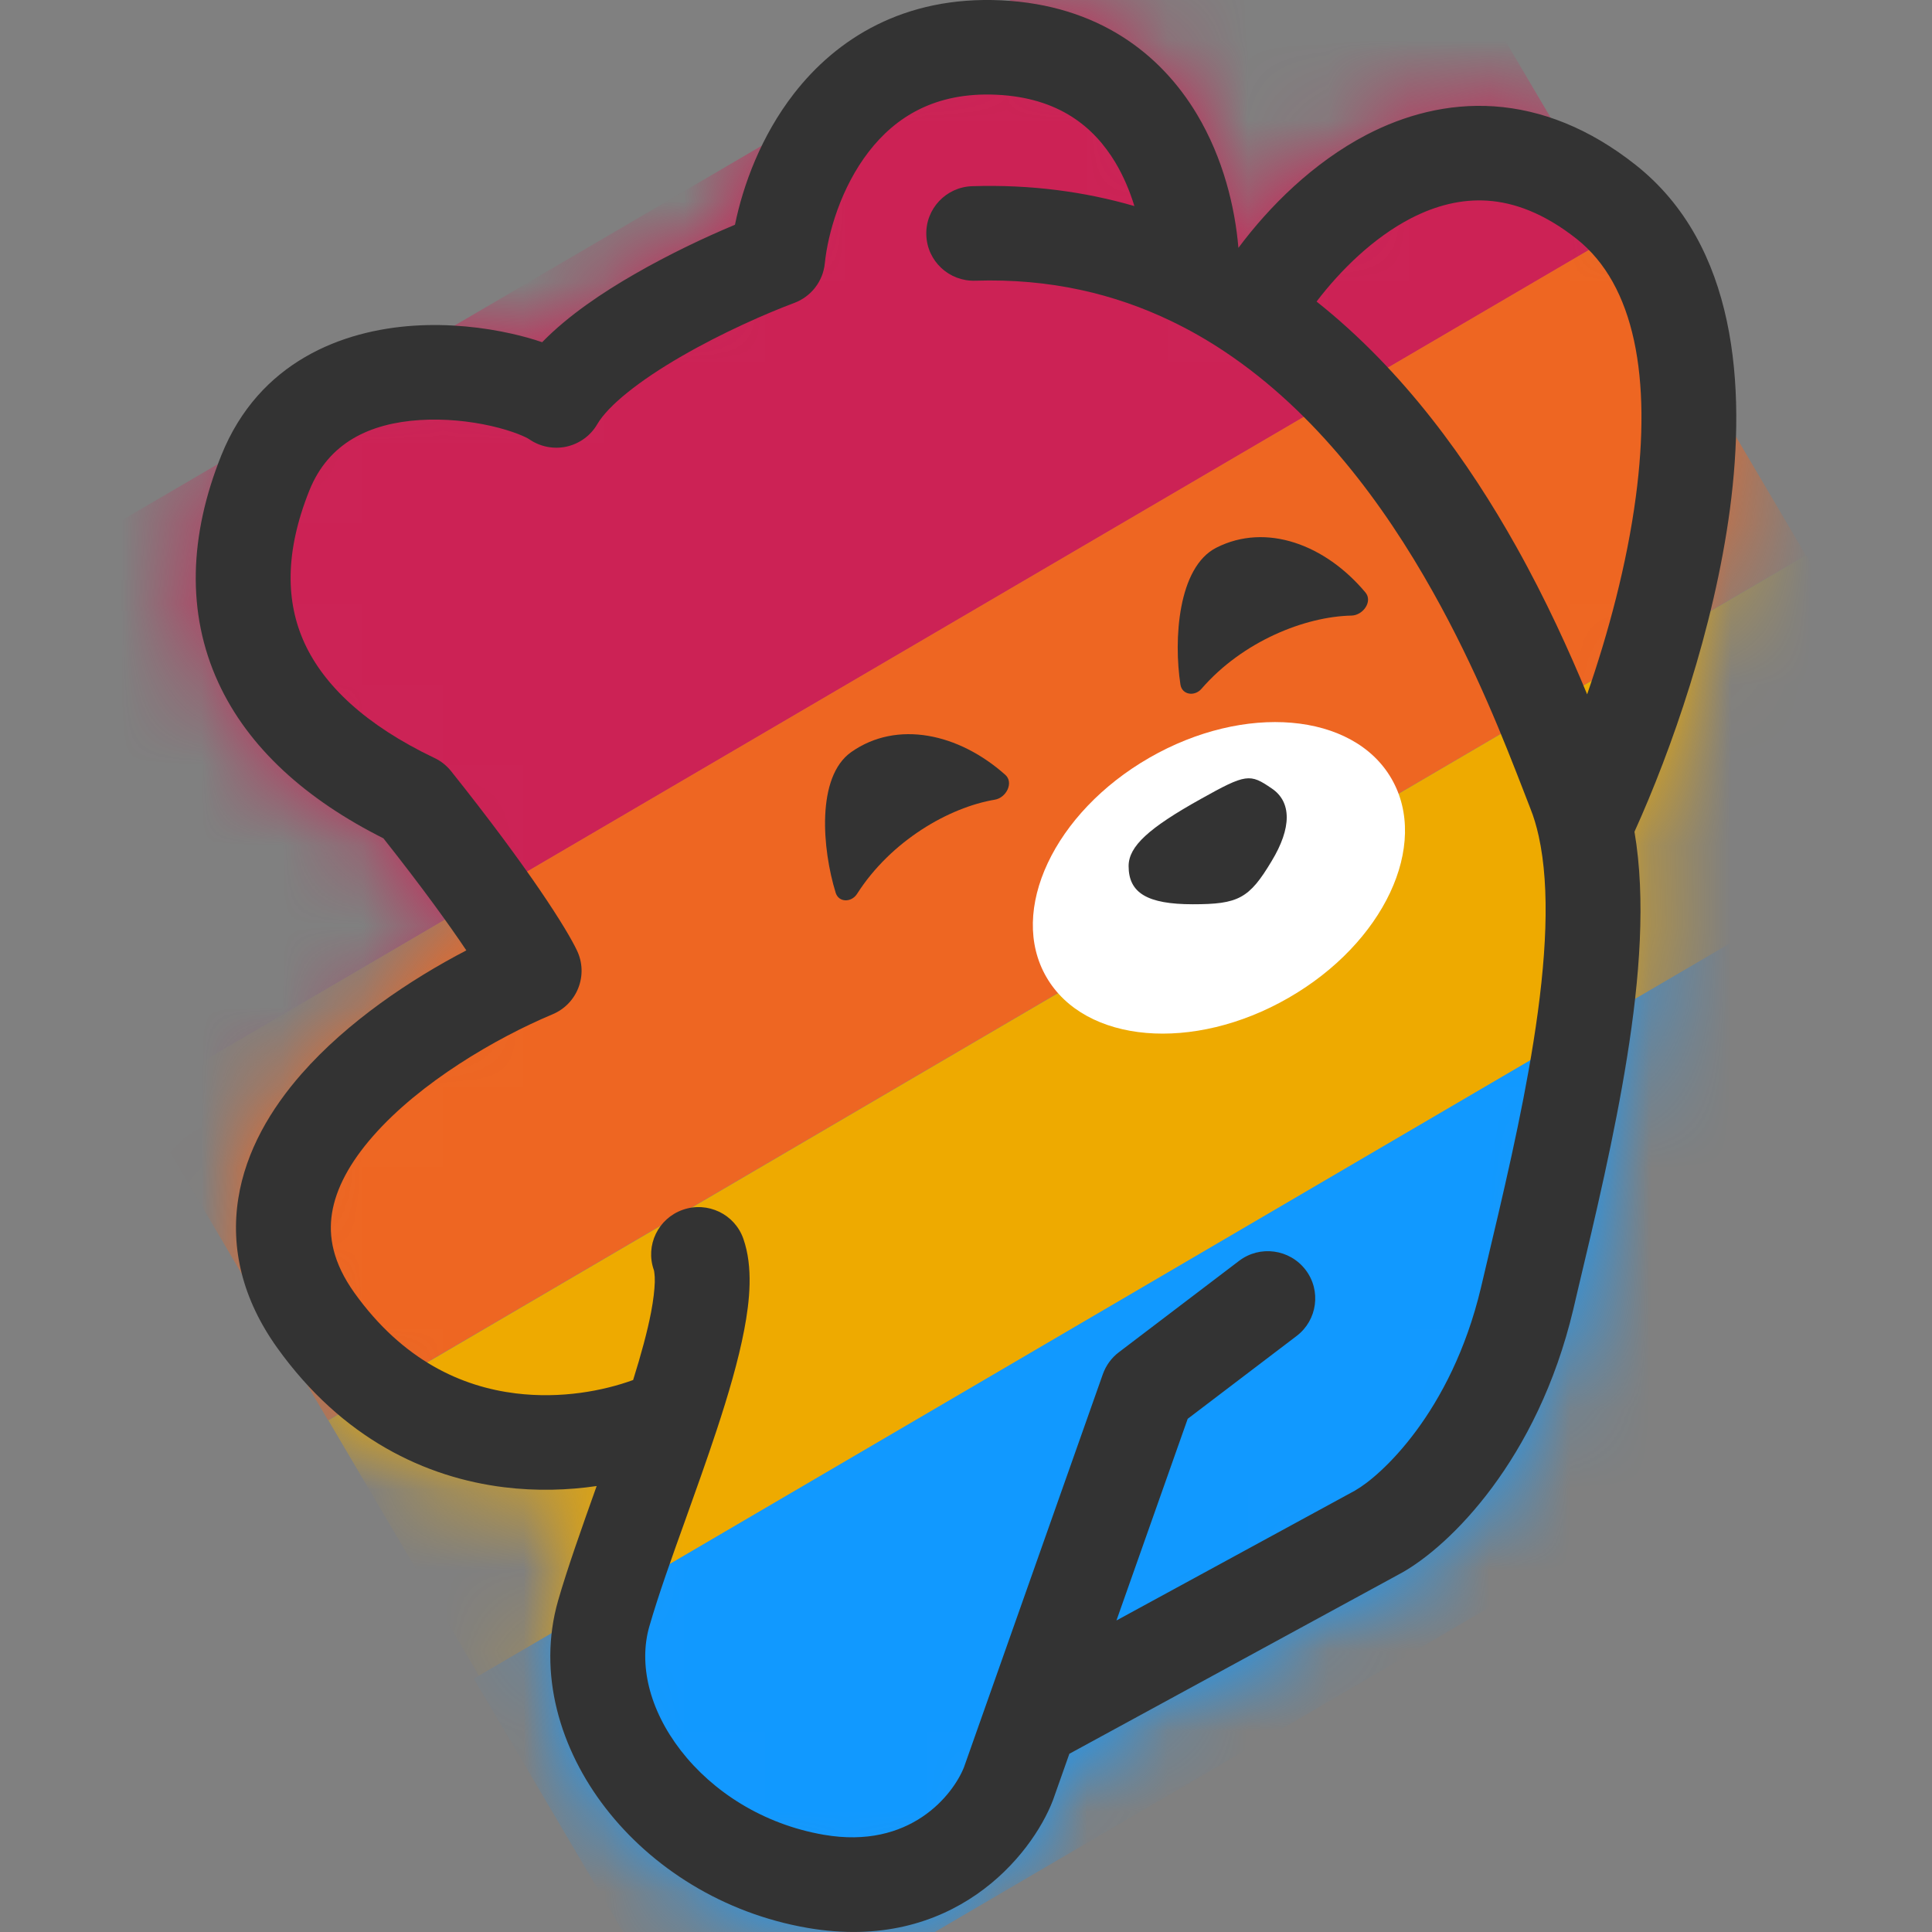
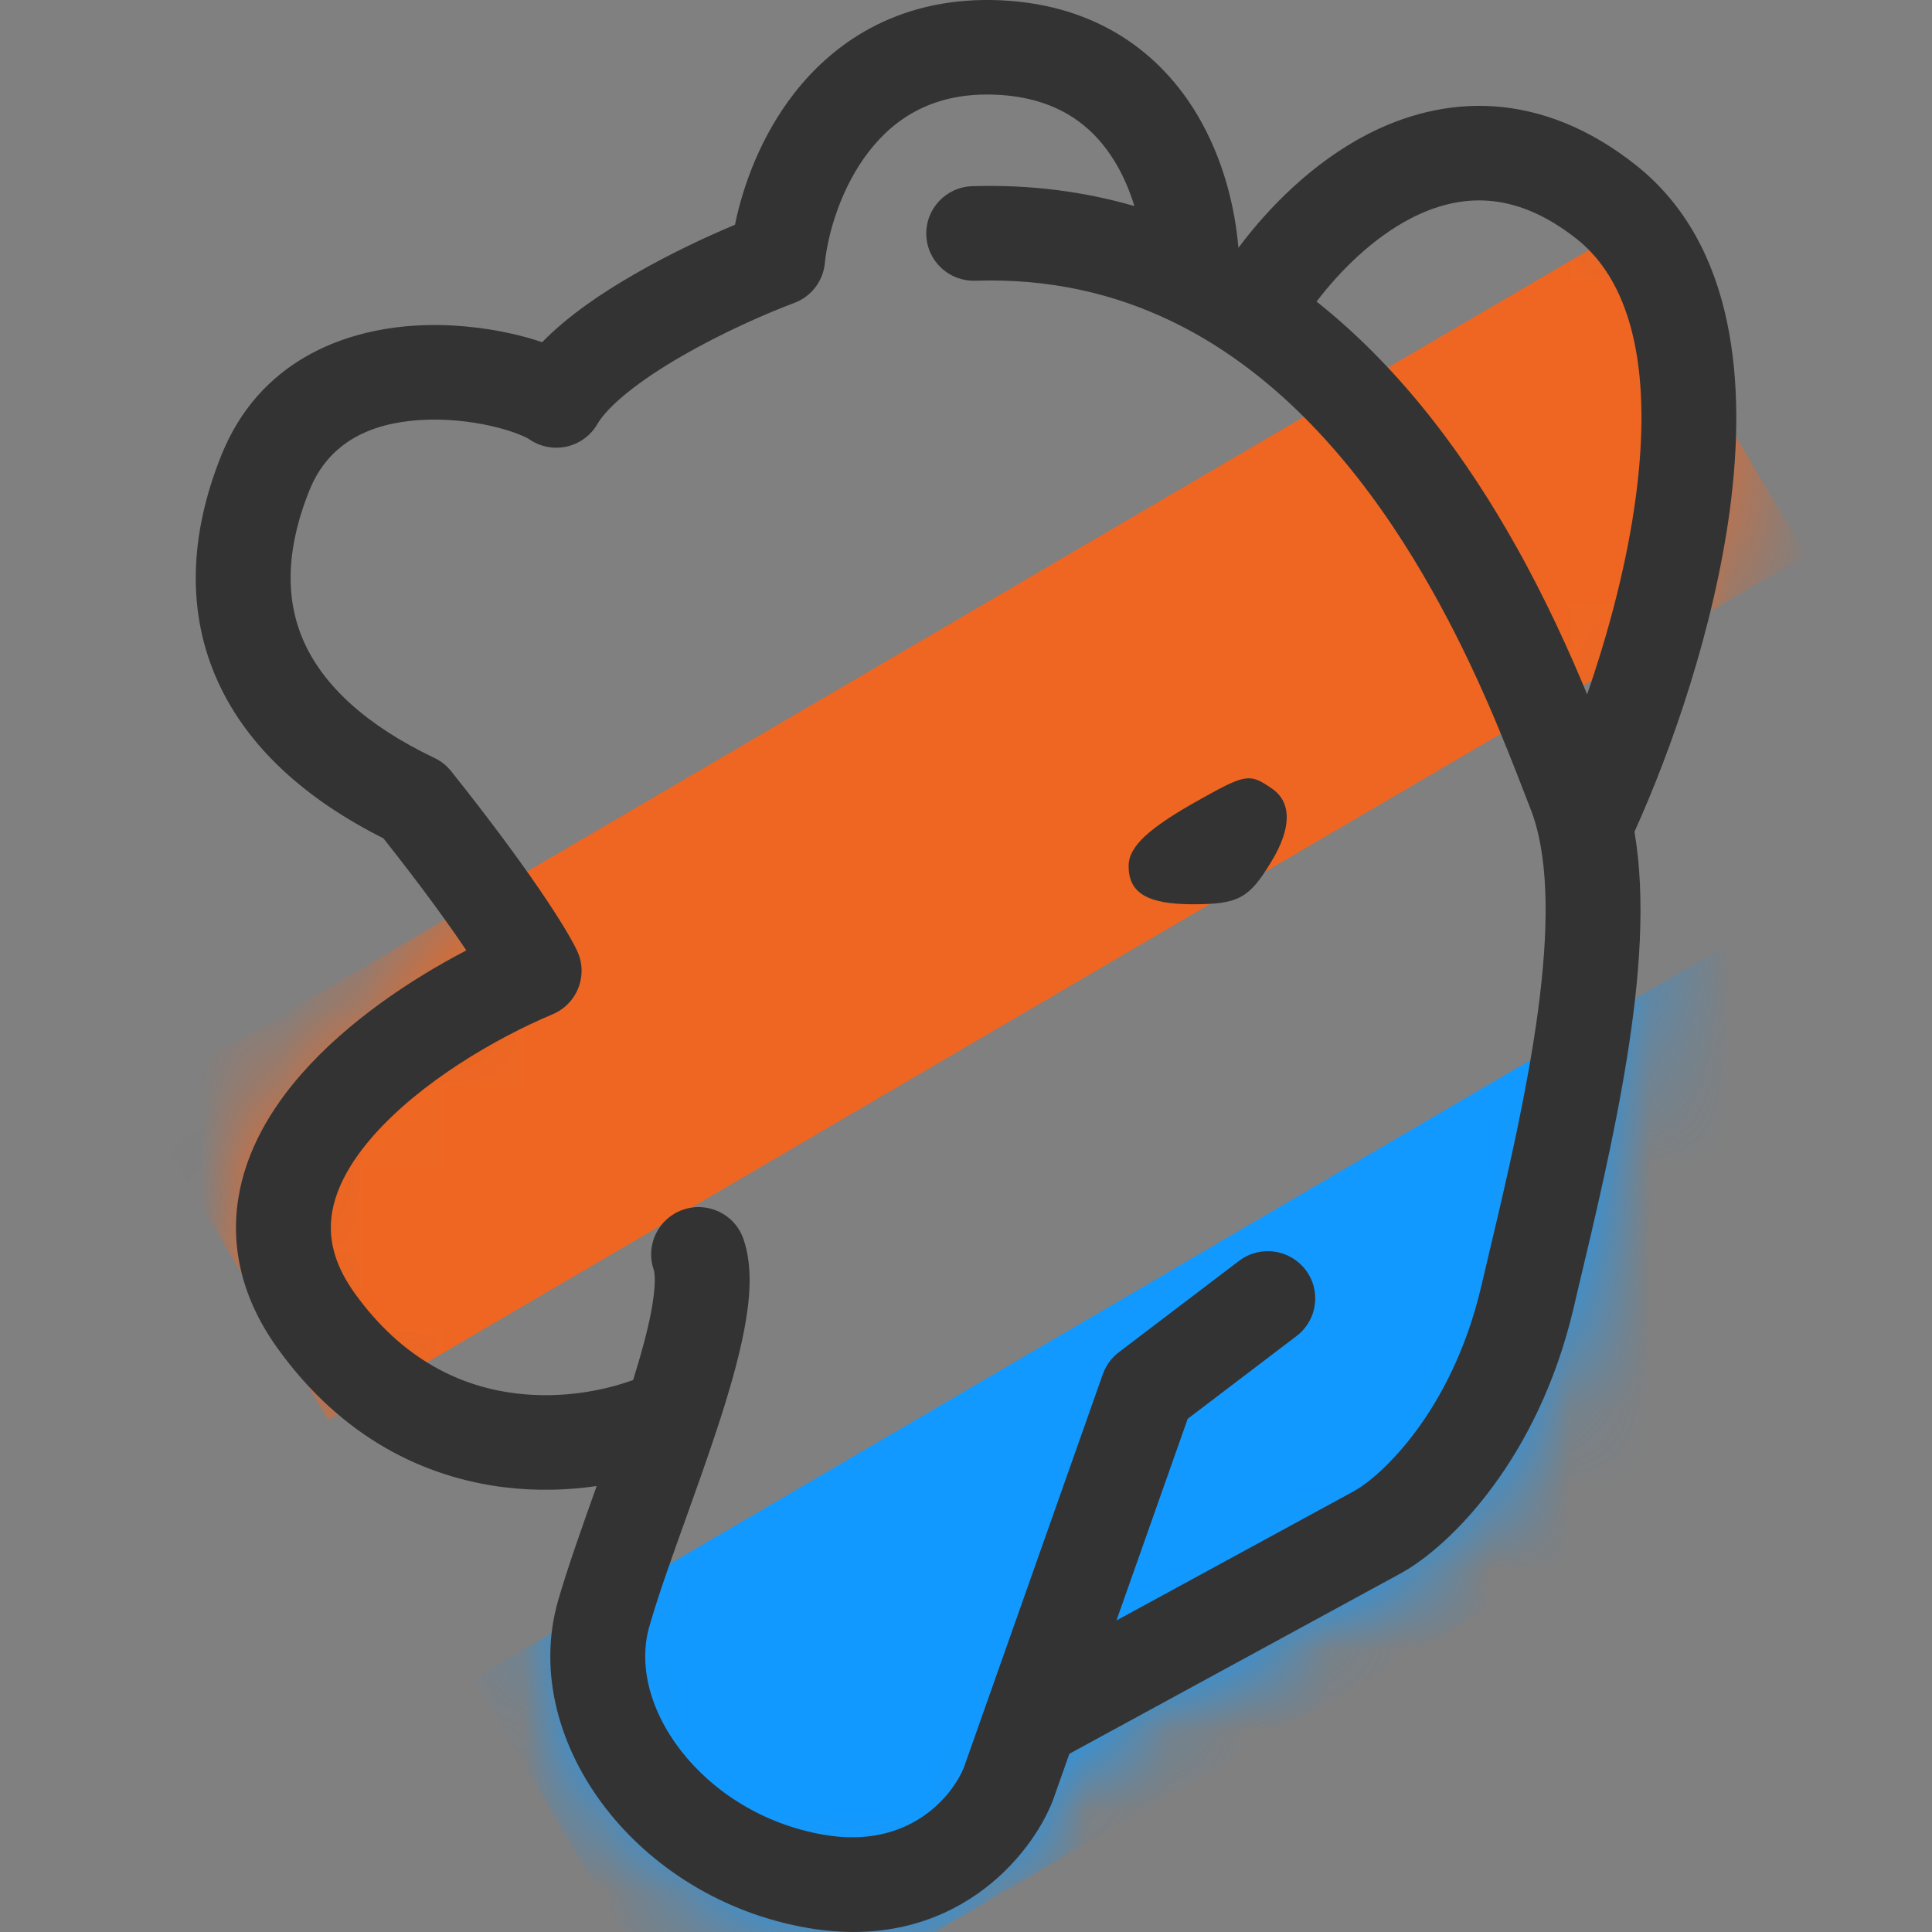
<svg xmlns="http://www.w3.org/2000/svg" fill="none" height="24" viewBox="0 0 24 24" width="24">
  <rect x="0" y="0" width="24" height="24" fill="#808080" stroke="none" />
  <g id="Logo">
    <g id="Mask group">
      <mask height="24" id="mask0_9654_2532" maskUnits="userSpaceOnUse" style="mask-type:alpha" width="20" x="2" y="0">
        <path clip-rule="evenodd" d="M9.861 1.165C10.391 0.481 11.231 -0.053 12.438 0.004C13.647 0.062 14.422 0.675 14.866 1.415C15.197 1.966 15.342 2.579 15.384 3.079C15.765 2.568 16.31 2.021 16.978 1.673C17.439 1.434 17.975 1.282 18.56 1.321C19.149 1.362 19.743 1.593 20.319 2.049C21.574 3.042 21.692 4.796 21.49 6.324C21.292 7.811 20.761 9.324 20.304 10.332C20.447 11.171 20.368 12.158 20.213 13.127C20.058 14.1 19.817 15.117 19.599 16.03C19.581 16.109 19.562 16.187 19.544 16.265C19.099 18.139 18.008 19.206 17.411 19.539C17.41 19.54 17.408 19.541 17.407 19.541L13.284 21.786L13.084 22.352C13.082 22.358 13.08 22.363 13.078 22.368C12.815 23.05 11.838 24.262 10.031 23.949C8.979 23.767 8.093 23.197 7.524 22.462C6.958 21.732 6.673 20.789 6.933 19.883C7.049 19.48 7.23 18.971 7.412 18.46C7.057 18.512 6.666 18.525 6.261 18.475C5.292 18.355 4.255 17.875 3.445 16.745C3.01 16.138 2.863 15.505 2.96 14.889C3.054 14.293 3.368 13.771 3.746 13.34C4.317 12.69 5.102 12.166 5.793 11.806C5.581 11.49 5.249 11.028 4.763 10.414C3.805 9.933 3.085 9.292 2.711 8.477C2.316 7.615 2.35 6.651 2.749 5.657C3.218 4.49 4.257 4.104 5.139 4.046C5.579 4.017 6.006 4.066 6.36 4.146C6.488 4.175 6.615 4.21 6.735 4.251C7.061 3.916 7.492 3.63 7.88 3.407C8.313 3.157 8.766 2.944 9.13 2.792C9.232 2.295 9.455 1.689 9.861 1.165Z" fill="#333333" fill-rule="evenodd" id="Vector 11 (Stroke)" />
      </mask>
      <g mask="url(#mask0_9654_2532)">
        <g id="Vector">
-           <path d="M-1.457 8.202L16.901 -2.544L20.106 2.892L1.748 13.638L-1.457 8.202Z" fill="#CC2255" />
          <path d="M1.722 13.651L20.079 2.905L22.433 6.897L4.075 17.643L1.722 13.651Z" fill="#EE6622" />
-           <path d="M4.079 17.644L22.436 6.897L24.308 10.073L5.951 20.819L4.079 17.644Z" fill="#EEAA00" />
          <path d="M5.886 20.853L24.243 10.107L27.092 14.938L8.734 25.685L5.886 20.853Z" fill="#1199FF" />
        </g>
      </g>
    </g>
    <path clip-rule="evenodd" d="M9.861 1.165C10.391 0.481 11.231 -0.053 12.438 0.004C13.647 0.062 14.422 0.675 14.866 1.415C15.197 1.966 15.342 2.579 15.384 3.079C15.765 2.568 16.31 2.021 16.978 1.673C17.439 1.434 17.975 1.282 18.56 1.321C19.149 1.362 19.743 1.593 20.319 2.049C21.574 3.042 21.692 4.796 21.49 6.324C21.292 7.811 20.761 9.324 20.304 10.332C20.447 11.171 20.368 12.158 20.213 13.127C20.058 14.1 19.817 15.117 19.599 16.03C19.581 16.109 19.562 16.187 19.544 16.265C19.099 18.139 18.008 19.206 17.411 19.539C17.41 19.54 17.408 19.541 17.407 19.541L13.284 21.786L13.084 22.352C13.082 22.358 13.08 22.363 13.078 22.368C12.815 23.05 11.838 24.262 10.031 23.949C8.979 23.767 8.093 23.197 7.524 22.462C6.958 21.732 6.673 20.789 6.933 19.883C7.049 19.48 7.23 18.971 7.412 18.46C7.057 18.512 6.666 18.525 6.261 18.475C5.292 18.355 4.255 17.875 3.445 16.745C3.01 16.138 2.863 15.505 2.96 14.889C3.054 14.293 3.368 13.771 3.746 13.34C4.317 12.69 5.102 12.166 5.793 11.806C5.581 11.49 5.249 11.028 4.763 10.414C3.805 9.933 3.085 9.292 2.711 8.477C2.316 7.615 2.35 6.651 2.749 5.657C3.218 4.49 4.257 4.104 5.139 4.046C5.579 4.017 6.006 4.066 6.36 4.146C6.488 4.175 6.615 4.21 6.735 4.251C7.061 3.916 7.492 3.63 7.88 3.407C8.313 3.157 8.766 2.944 9.13 2.792C9.232 2.295 9.455 1.689 9.861 1.165ZM7.865 17.143C7.963 16.83 8.041 16.545 8.088 16.301C8.117 16.148 8.131 16.023 8.134 15.926C8.135 15.878 8.133 15.842 8.129 15.815C8.128 15.802 8.126 15.792 8.125 15.786C8.124 15.784 8.124 15.782 8.123 15.781C8.123 15.78 8.123 15.779 8.123 15.778C8.122 15.777 8.122 15.776 8.122 15.776C8.014 15.47 8.176 15.135 8.483 15.028C8.791 14.921 9.127 15.082 9.234 15.388C9.358 15.741 9.313 16.165 9.245 16.52C9.172 16.903 9.045 17.334 8.904 17.761C8.777 18.147 8.642 18.521 8.515 18.877C8.341 19.361 8.18 19.81 8.066 20.205C7.933 20.669 8.061 21.233 8.457 21.745C8.85 22.253 9.477 22.662 10.233 22.792C11.31 22.979 11.841 22.291 11.975 21.953L13.7 17.07C13.739 16.962 13.807 16.867 13.899 16.798L15.392 15.663C15.65 15.466 16.02 15.516 16.218 15.774C16.415 16.031 16.365 16.4 16.107 16.596L14.754 17.625L13.869 20.13L16.837 18.514C16.837 18.513 16.838 18.513 16.839 18.512C17.134 18.346 18.025 17.561 18.397 15.995C18.415 15.919 18.433 15.843 18.451 15.766C18.67 14.845 18.902 13.87 19.049 12.943C19.211 11.927 19.259 11.04 19.114 10.385C19.086 10.259 19.052 10.145 19.011 10.044C18.983 9.971 18.951 9.89 18.917 9.801C18.69 9.218 18.34 8.315 17.803 7.358C17.185 6.253 16.345 5.125 15.224 4.375C15.01 4.231 14.785 4.102 14.55 3.989C13.85 3.652 13.046 3.457 12.114 3.487C11.789 3.497 11.517 3.243 11.507 2.919C11.496 2.595 11.752 2.323 12.077 2.313C12.804 2.29 13.475 2.381 14.092 2.56C14.035 2.375 13.958 2.19 13.855 2.018C13.589 1.576 13.153 1.214 12.382 1.177C11.609 1.14 11.12 1.461 10.793 1.883C10.447 2.33 10.284 2.897 10.246 3.272C10.224 3.494 10.077 3.684 9.867 3.763C9.525 3.891 8.978 4.13 8.471 4.423C7.933 4.733 7.554 5.04 7.419 5.27C7.337 5.412 7.198 5.512 7.038 5.548C6.878 5.583 6.71 5.55 6.575 5.457C6.537 5.431 6.376 5.354 6.099 5.291C5.838 5.232 5.526 5.198 5.215 5.218C4.595 5.258 4.082 5.498 3.843 6.093C3.536 6.86 3.55 7.481 3.783 7.989C4.022 8.509 4.532 9.003 5.397 9.416C5.478 9.454 5.548 9.51 5.604 9.58C6.582 10.806 7.046 11.548 7.169 11.811C7.237 11.955 7.243 12.121 7.185 12.27C7.128 12.419 7.012 12.538 6.864 12.6C6.161 12.895 5.22 13.444 4.634 14.113C4.344 14.443 4.172 14.767 4.124 15.072C4.079 15.358 4.133 15.683 4.404 16.062C5.009 16.905 5.74 17.227 6.406 17.309C6.97 17.379 7.498 17.277 7.865 17.143ZM16.355 3.746C17.446 4.612 18.25 5.745 18.833 6.786C19.206 7.451 19.496 8.095 19.716 8.625C19.978 7.869 20.21 7.009 20.321 6.17C20.517 4.696 20.31 3.541 19.586 2.968C19.172 2.641 18.801 2.515 18.48 2.493C18.154 2.471 17.834 2.553 17.523 2.714C17.06 2.955 16.653 3.355 16.355 3.746Z" fill="#333333" fill-rule="evenodd" id="Vector 11 (Stroke)_2" />
    <g id="Vector_2">
-       <path d="M17.285 9.672C17.763 10.496 17.19 11.716 16.006 12.396C14.823 13.077 13.476 12.962 12.999 12.138C12.521 11.314 13.094 10.094 14.278 9.413C15.461 8.733 16.808 8.848 17.285 9.672Z" fill="white" />
      <path d="M14.917 9.925C14.271 10.285 14.02 10.513 14.02 10.759C14.02 11.093 14.253 11.233 14.818 11.233C15.383 11.233 15.518 11.163 15.796 10.698C16.047 10.285 16.047 9.96 15.796 9.793C15.527 9.609 15.482 9.609 14.917 9.925Z" fill="#333333" />
-       <path d="M10.575 9.342C10.136 9.651 10.215 10.553 10.381 11.09C10.419 11.213 10.576 11.213 10.646 11.105C11.068 10.443 11.791 10.029 12.358 9.934C12.501 9.91 12.596 9.721 12.488 9.625C11.909 9.109 11.143 8.943 10.575 9.342Z" fill="#333333" />
-       <path d="M15.111 6.803C14.631 7.045 14.578 7.95 14.664 8.505C14.684 8.632 14.839 8.655 14.924 8.558C15.438 7.964 16.214 7.659 16.788 7.647C16.933 7.644 17.055 7.471 16.962 7.36C16.465 6.766 15.73 6.49 15.111 6.803Z" fill="#333333" />
    </g>
  </g>
</svg>